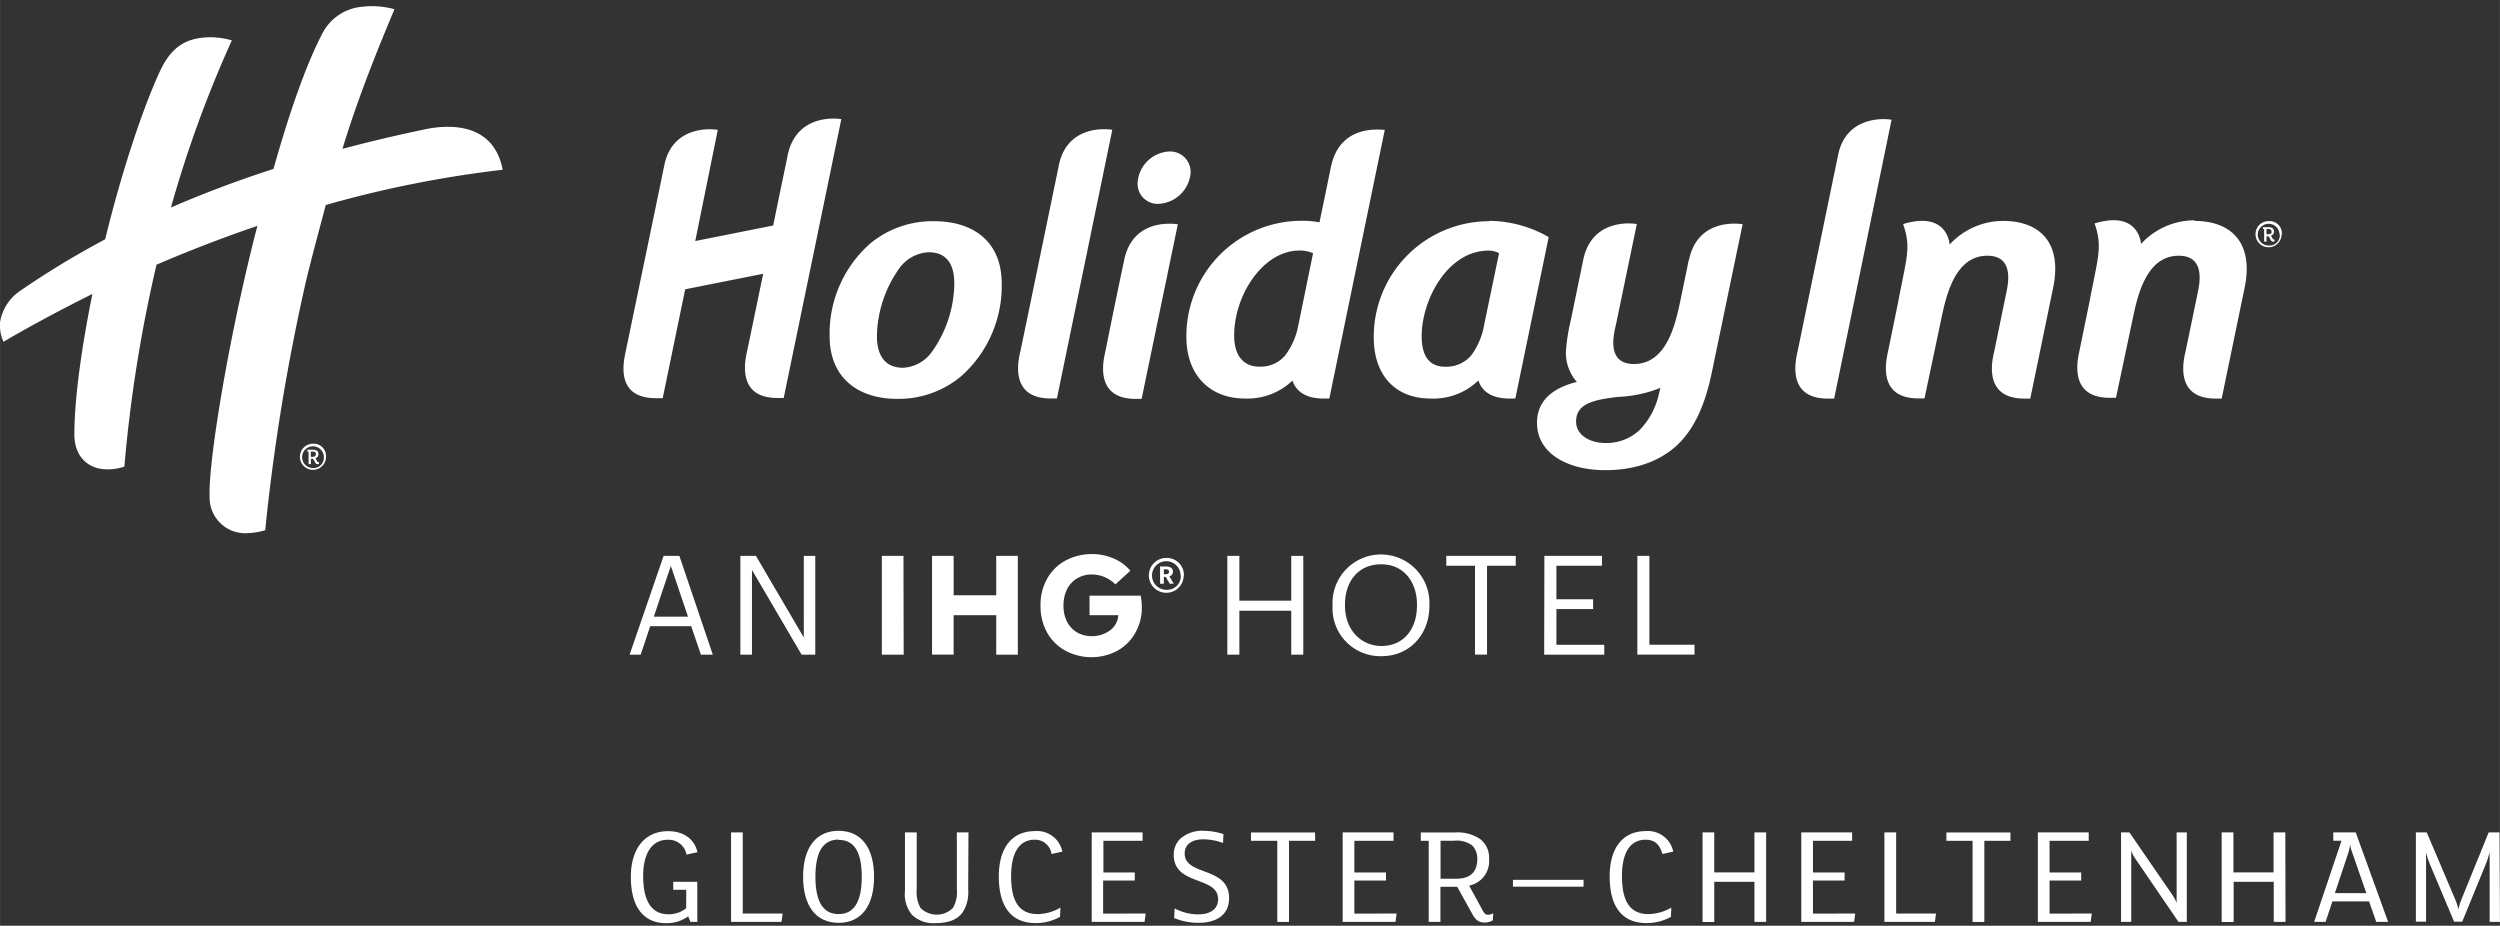
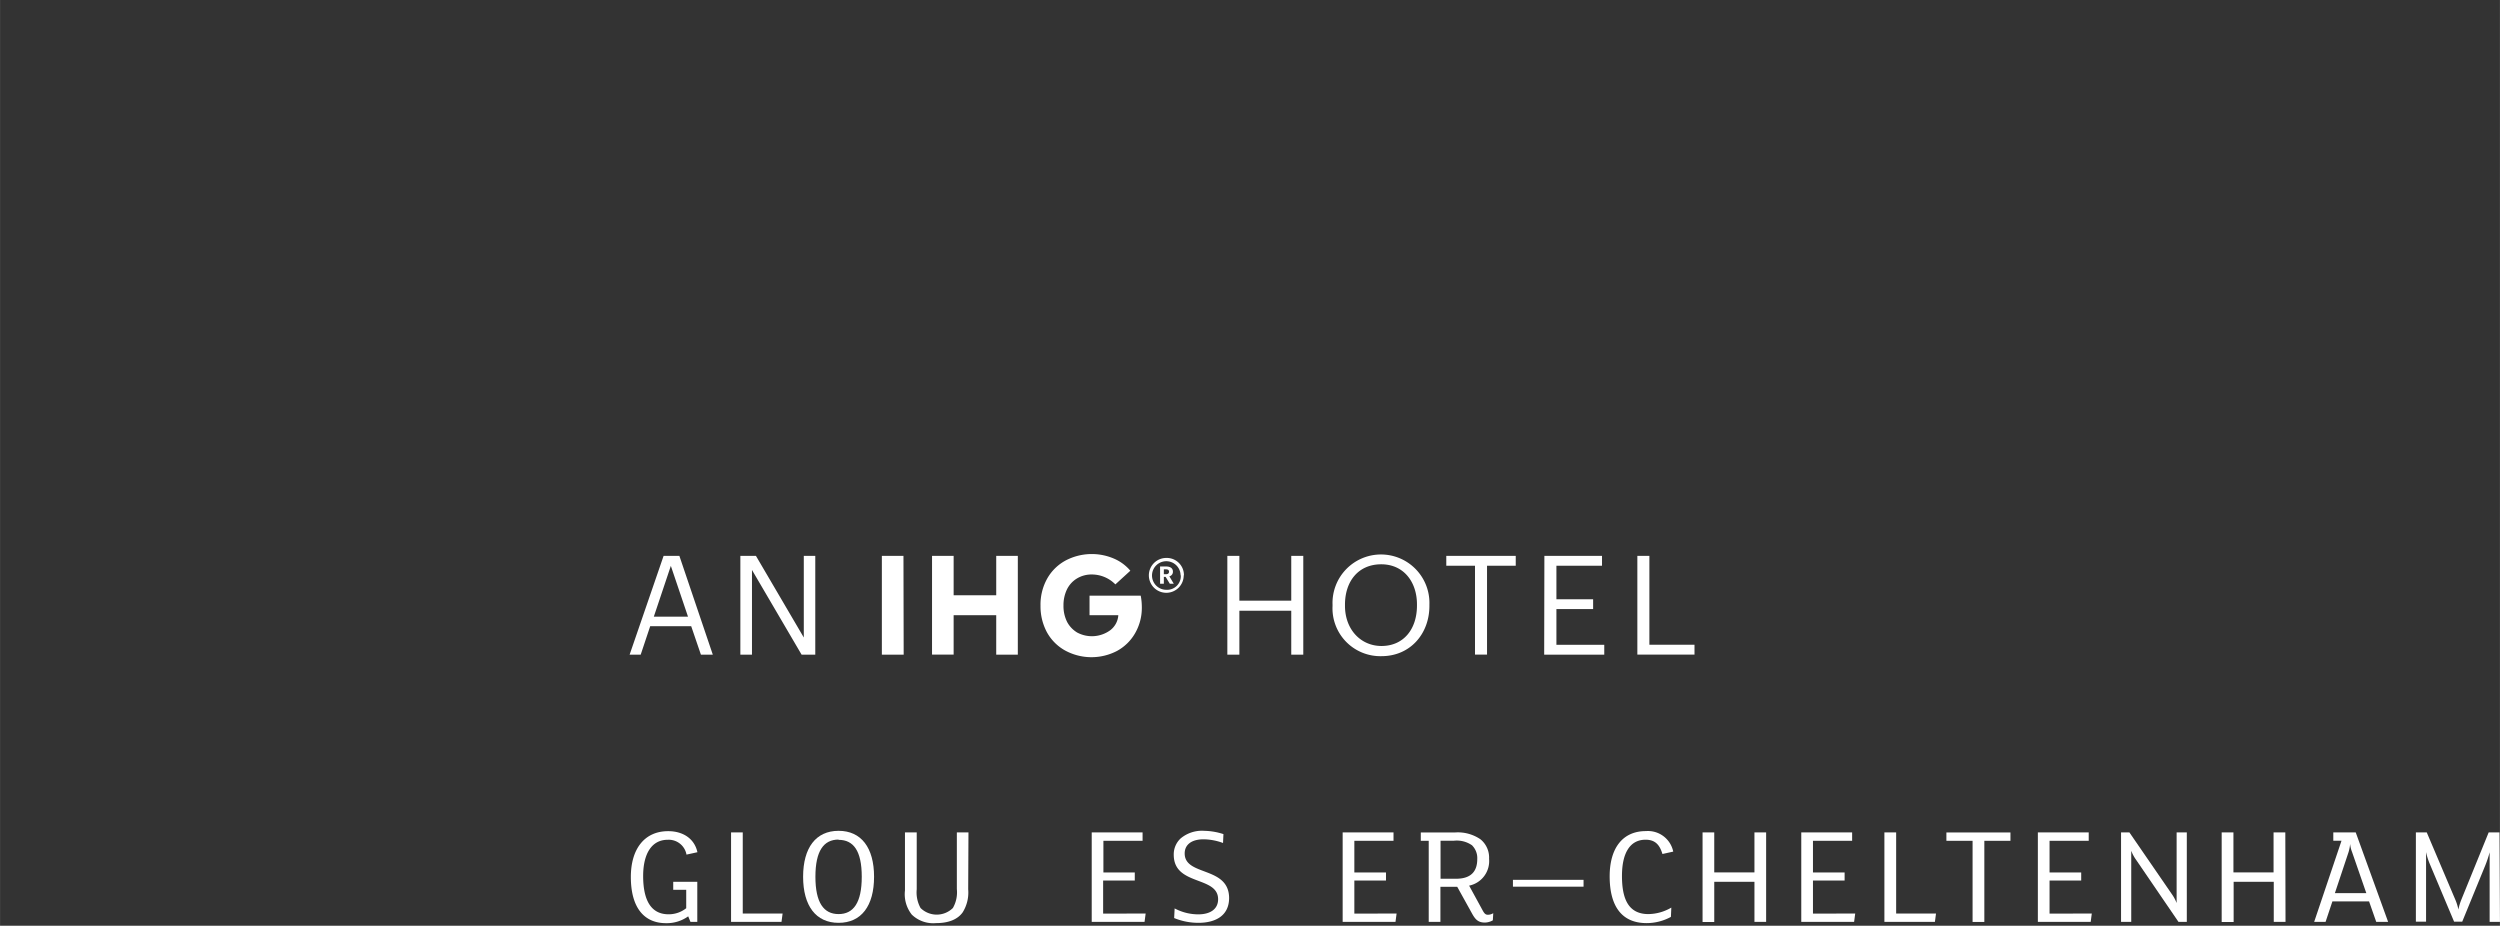
<svg xmlns="http://www.w3.org/2000/svg" id="Logo" width="129.01mm" height="47.77mm" viewBox="0 0 365.71 135.42">
  <rect x="0" y="0" width="365.71" height="135.42" fill="#333333" stroke="none" />
  <g>
    <path d="M179.54,81.32h1.76v6.55h7.59V81.32h1.76V95.77h-1.76V89.34H181.3v6.43h-1.76Zm15.39,7.32v-.17a7.09,7.09,0,1,1,14.17,0v.17c0,4.08-2.81,7.35-7,7.35A7,7,0,0,1,194.93,88.64Zm12.35-.06v-.17c0-3.23-1.9-5.86-5.23-5.86s-5.3,2.47-5.3,5.9v.17c0,3.49,2.33,5.88,5.34,5.88C205.3,94.5,207.28,92.07,207.28,88.58Zm8.49-5.82h-4.2V81.32h10.16v1.44h-4.2v13h-1.76Zm10.15-1.44h8.43v1.44h-6.67v4.91h5.37V89.1h-5.37v5.23h7v1.44h-8.79Zm13.6,0h1.76v13h6.6v1.44h-8.36Zm-142.45,0h2.31l4.89,14.45h-1.74l-1.42-4.16h-6l-1.39,4.16H92.1Zm-1.43,8.89h5l-2.51-7.43Zm12.66-8.89h2.28l7,11.94V81.32h1.68V95.77h-2L110,83.38V95.77H108.3Zm23.89,14.45H129V81.32h3.16Zm4.15-14.45h3.16v5.76h6.23V81.32h3.16V95.77h-3.16V90H139.5v5.76h-3.16Zm26.82,4.17,2.19-2a6.48,6.48,0,0,0-2.44-1.79,8.22,8.22,0,0,0-7,.28,6.8,6.8,0,0,0-2.7,2.62,7.77,7.77,0,0,0-1,4,8,8,0,0,0,.92,3.86,6.8,6.8,0,0,0,2.64,2.68,8.08,8.08,0,0,0,7.62.09,6.79,6.79,0,0,0,2.64-2.57,7.42,7.42,0,0,0,1-3.87,9,9,0,0,0-.16-1.65h-7.49V90h4.21a3,3,0,0,1-1.2,2.21,4.56,4.56,0,0,1-4.82.32A4,4,0,0,1,156.11,91a5.17,5.17,0,0,1-.54-2.42,5.3,5.3,0,0,1,.5-2.34,3.85,3.85,0,0,1,1.46-1.61,4.12,4.12,0,0,1,2.21-.59A4.84,4.84,0,0,1,163.16,85.49Zm10-1.33a2.55,2.55,0,1,1-2.55-2.54A2.51,2.51,0,0,1,173.19,84.16Zm-.46,0a2.09,2.09,0,1,0-2.09,2.12A2,2,0,0,0,172.73,84.16Zm-1,1.23h-.58l-.61-1h-.26v1h-.55V82.87h.88c.59,0,1,.24,1,.76h0a.67.67,0,0,1-.52.68Zm-.69-1.74c0-.26-.16-.36-.44-.36h-.32V84h.32c.29,0,.44-.13.44-.37Z" style="fill: #fff" />
    <g>
      <path d="M102,134.86h-1l-.33-.81a5.38,5.38,0,0,1-3.24,1c-3.23,0-5.15-2.29-5.15-6.76,0-4.11,2-6.7,5.46-6.7,2.13,0,3.84,1.06,4.28,3.08l-1.6.35a2.64,2.64,0,0,0-2.75-2.17c-2.31,0-3.59,2-3.59,5.3s1,5.6,3.72,5.6a4.1,4.1,0,0,0,2.58-.89v-2.69H98.48V129H102Z" style="fill: #fff" />
      <path d="M114.48,133.64l-.16,1.22h-7.38V121.77h1.71v11.87Z" style="fill: #fff" />
      <path d="M122.67,135c-3.31,0-5.19-2.48-5.19-6.74s1.88-6.72,5.19-6.72,5.19,2.46,5.19,6.72S126,135,122.67,135Zm0-12.18c-2.17,0-3.39,1.64-3.39,5.44s1.22,5.46,3.39,5.46,3.39-1.65,3.39-5.46S124.84,122.86,122.67,122.86Z" style="fill: #fff" />
      <path d="M141.63,130.1a5.47,5.47,0,0,1-.81,3.37c-.72,1-2,1.57-3.89,1.57a4.51,4.51,0,0,1-3.55-1.24,4.8,4.8,0,0,1-1-3.53v-8.5h1.72v8.33a4.71,4.71,0,0,0,.56,2.73,3.37,3.37,0,0,0,4.73,0,4.61,4.61,0,0,0,.58-2.77v-8.29h1.7Z" style="fill: #fff" />
-       <path d="M153.82,124.93a2.42,2.42,0,0,0-2.46-2.09c-2.25,0-3.45,1.9-3.45,5.3,0,3.18.83,5.58,3.87,5.58a6.78,6.78,0,0,0,3.35-.95l-.07,1.36a7.35,7.35,0,0,1-3.55.91c-3.62,0-5.4-2.46-5.4-6.84,0-4.12,1.88-6.62,5.3-6.62a3.78,3.78,0,0,1,4,3Z" style="fill: #fff" />
      <path d="M167.59,133.64l-.16,1.22H159.7V121.77h7.44V123h-5.73v4.63H166v1.18h-4.63v4.84Z" style="fill: #fff" />
      <path d="M175.3,135a9.35,9.35,0,0,1-3.54-.7l.07-1.41a7.39,7.39,0,0,0,3.45.87c1.82,0,2.91-.81,2.91-2.21,0-3.45-6.49-1.92-6.49-6.51a3.18,3.18,0,0,1,1-2.38,4.86,4.86,0,0,1,3.46-1.12,9.62,9.62,0,0,1,2.81.48l-.06,1.3a8.53,8.53,0,0,0-2.84-.54c-1.77,0-2.77.79-2.77,2.07,0,3.37,6.5,1.82,6.5,6.55C179.77,134.07,177.66,135,175.3,135Z" style="fill: #fff" />
-       <path d="M192.39,123h-3.83v11.87h-1.71V123H183v-1.22h9.37Z" style="fill: #fff" />
      <path d="M204.3,133.64l-.16,1.22h-7.73V121.77h7.44V123h-5.73v4.63h4.63v1.18h-4.63v4.84Z" style="fill: #fff" />
      <path d="M218.38,134.63a2.41,2.41,0,0,1-1.16.33c-1,0-1.41-.46-1.9-1.35l-2.15-3.88h-2.46v5.13H209V123h-1.16v-1.22h5a5.86,5.86,0,0,1,3.73,1,3.44,3.44,0,0,1,1.26,2.85,3.67,3.67,0,0,1-2.92,3.93l2,3.66c.25.45.43.6.74.6a1.54,1.54,0,0,0,.79-.23Zm-3-10.94a3.9,3.9,0,0,0-2.71-.7h-1.94v5.56H213c2.25,0,3.1-1.14,3.1-2.87A2.62,2.62,0,0,0,215.36,123.69Z" style="fill: #fff" />
      <path d="M231.65,129.71H221.32v-1h10.33Z" style="fill: #fff" />
      <path d="M243.19,124.93c-.38-1.26-1-2.09-2.46-2.09-2.26,0-3.46,1.9-3.46,5.3,0,3.18.83,5.58,3.87,5.58a6.78,6.78,0,0,0,3.35-.95l-.06,1.36a7.42,7.42,0,0,1-3.56.91c-3.62,0-5.4-2.46-5.4-6.84,0-4.12,1.89-6.62,5.3-6.62a3.78,3.78,0,0,1,4,3Z" style="fill: #fff" />
      <path d="M258.36,134.86h-1.71V129h-5.88v5.88h-1.71V121.77h1.71v5.85h5.88v-5.85h1.71Z" style="fill: #fff" />
      <path d="M271.39,133.64l-.16,1.22H263.5V121.77h7.44V123h-5.73v4.63h4.63v1.18h-4.63v4.84Z" style="fill: #fff" />
      <path d="M283.21,133.64l-.16,1.22h-7.39V121.77h1.72v11.87Z" style="fill: #fff" />
      <path d="M294.1,123h-3.82v11.87h-1.72V123h-3.83v-1.22h9.37Z" style="fill: #fff" />
      <path d="M306,133.64l-.16,1.22h-7.73V121.77h7.44V123h-5.73v4.63h4.63v1.18h-4.63v4.84Z" style="fill: #fff" />
      <path d="M319.9,134.86h-1.22l-6.2-9.08a5.66,5.66,0,0,1-.71-1.32v10.4h-1.49V121.77h1.22l6.19,9a5.94,5.94,0,0,1,.72,1.33V121.77h1.49Z" style="fill: #fff" />
      <path d="M334.34,134.86h-1.72V129h-5.87v5.88H325V121.77h1.72v5.85h5.87v-5.85h1.72Z" style="fill: #fff" />
      <path d="M349.35,134.86h-1.74l-1.05-3H341.2l-1,3h-1.67l4-11.87h-1.2v-1.22h3.28Zm-3.19-4.2-2.08-6a4.48,4.48,0,0,1-.29-1.2h0a5.81,5.81,0,0,1-.23,1.2l-2,6Z" style="fill: #fff" />
      <path d="M365.71,134.86H364.2V124.68a16,16,0,0,1-.67,2l-3.34,8.15H359l-3.52-8.36a9.47,9.47,0,0,1-.58-1.82v10.18h-1.49V121.77H355l4.17,9.82a7.35,7.35,0,0,1,.46,1.47h0a7.78,7.78,0,0,1,.43-1.45l4-9.84h1.58Z" style="fill: #fff" />
    </g>
-     <path d="M171.08,22.16a3,3,0,0,1,3.09,3.05,4.93,4.93,0,0,1-4.76,4.61,2.93,2.93,0,0,1-3-3.05,4.88,4.88,0,0,1,4.71-4.61m-16.25,2.13c-1.34,6.51-5.58,27-5.58,27-.27,1.12-1.79,7,4.38,7h.94l8.1-39.3s-6.52-1.2-7.84,5.25M164.46,38c-1.36,6.37-2.75,13.35-2.75,13.35-.25,1.12-1.78,7,4.4,7H167L172.3,32.8c-.25,0-6.49-1.1-7.84,5.17M136.4,51.36a17.58,17.58,0,0,0,3.2-9.86c0-2.69-1-4.6-3.76-4.6a5.61,5.61,0,0,0-4.34,2.43,17.53,17.53,0,0,0-3.22,9.86c0,2.69,1.09,4.61,3.83,4.61a5.55,5.55,0,0,0,4.29-2.44m.26-19c5.73,0,9.87,3,9.87,9.09a17.59,17.59,0,0,1-6.05,13.69,14.27,14.27,0,0,1-9.24,3.21c-5.74,0-9.88-3.1-9.88-9.15a17.54,17.54,0,0,1,6-13.63,14.32,14.32,0,0,1,9.25-3.21M242.89,56.74a18.11,18.11,0,0,1-6.08,1.31c-3.72.42-6.25,1-6.25,3.61,0,2,2,3.15,4.34,3.15a7.09,7.09,0,0,0,4.95-1.9,10.87,10.87,0,0,0,2.78-5.11Zm4.18-18.69c1.26-6.13,7.18-5.35,7.85-5.25l-4.53,21.8c-.93,4.38-2.29,7.48-4.3,9.75-2.47,2.78-6.35,4.43-11.25,4.43-5.71,0-10-2.57-10-6.91,0-2.94,1.86-5,5.83-6a6.41,6.41,0,0,1-1.6-4.49,27.78,27.78,0,0,1,.67-4.35c.1-.43.86-4.15,1.86-9,1.25-6.12,7.22-5.38,7.84-5.25l-3,14.47c-.26,1.24-1.7,6,2.6,6,4.82,0,6.07-6,6.74-9.11l1.26-6.1M268.91,22.6c-1,4.77-5.93,28.71-5.93,28.71-.31,1.38-1.66,7,4.4,7h.93l8.4-40.79c-1.6-.28-6.67-.25-7.8,5.05m24.15,9.75a10.62,10.62,0,0,0-7.86,3.46s-.24-5-6.8-3c1.19,3.48.54,4.7-.79,11.72l-1.39,6.78c-.24,1.16-1.78,7,4.4,7h.91L284,46.56c.67-3.16,1.94-9.15,6.71-9.15,2.38,0,3.59,1.48,2.85,5.1l-1.81,8.8c-.26,1.12-1.82,7,4.39,7H297l3.32-16.09c1.47-6.88-2.1-9.9-7.29-9.9M115.19,22.9c-.31,1.49-1,4.75-2.09,10.09l-11.4,2.27L105,19c-1-.18-6.69-.63-7.84,5.25-.37,1.85-5.6,27-5.6,27-.26,1.32-1.79,7,4.38,7h1l3.29-15.93,11.41-2.27-2.32,11.17c-.25,1.14-1.78,7,4.4,7h.92l8.43-40.79s-6.53-1.17-7.87,5.35m205.87,9.45a10.64,10.64,0,0,0-7.87,3.46s-.23-5-6.79-3c1.18,3.48.53,4.7-.8,11.72l-1.39,6.78c-.24,1.16-1.77,7,4.4,7h.92L312,46.56c.67-3.16,1.93-9.15,6.71-9.15,2.38,0,3.59,1.48,2.85,5.1l-1.82,8.8c-.26,1.12-1.82,7,4.4,7H325l3.33-16.09c1.47-6.88-2.11-9.9-7.29-9.9M194.7,24.41C196,18.08,202,19,202.57,19l-8.11,39.3h-.91c-2.07,0-3.88-.75-4.48-2.63a9.51,9.51,0,0,1-6.95,2.63c-5.17,0-8.57-3.46-8.57-9a16.85,16.85,0,0,1,16.89-17,12.31,12.31,0,0,1,2.58.23c-.07.31,1.07-5.09,1.68-8.17m-2.62,12.68a4.83,4.83,0,0,0-2-.39c-5.28,0-9.54,6.46-9.54,12.45,0,2.94,1.38,4.54,3.7,4.54A4.73,4.73,0,0,0,188,52a10.66,10.66,0,0,0,1.95-4.55Zm27.21,0a3.3,3.3,0,0,0-1.54-.38c-6,0-9.78,7.23-9.78,12.49,0,3,1.14,4.5,3.47,4.5A4.79,4.79,0,0,0,215.21,52a10.41,10.41,0,0,0,1.91-4.55Zm-1.39-4.73a17.62,17.62,0,0,1,8.65,2.38l-4.88,23.61h-.91c-2.07,0-3.89-.72-4.49-2.65a9.43,9.43,0,0,1-7,2.65c-5.16,0-8.31-3.4-8.31-8.94a16.9,16.9,0,0,1,16.89-17M73.53,24.84C72.06,17.05,64,18.48,61.78,19q-6.14,1.29-11.69,2.78C52,15.53,54.27,9.51,57.7,1.35A12.38,12.38,0,0,0,52.86,1a7.25,7.25,0,0,0-5.71,3.9C45,9,42.58,15.57,40,24.71,34.56,26.47,29.6,28.36,25,30.36A171.6,171.6,0,0,1,33.91,5.91a11.47,11.47,0,0,0-3-.46c-3.7,0-5.85,1.4-7.53,5-2.61,5.64-5.72,15.16-8,24.56A126,126,0,0,0,3,42.51a6.84,6.84,0,0,0-3,4.63A5.81,5.81,0,0,0,.51,50c2.52-1.5,7-4,13-7-1.21,6-2.61,14.24-2.64,20.55,0,3.22,2,5.11,4.81,5.11a7.69,7.69,0,0,0,2.51-.4,206.88,206.88,0,0,1,4.7-29.54c4.47-1.92,9.43-3.86,14.76-5.68l-.39,1.5C33.19,50.69,30.43,68,30.66,72.74A5.19,5.19,0,0,0,36,78a9.83,9.83,0,0,0,2.79-.44,300.74,300.74,0,0,1,6-36.57c1-4.13,2-7.7,2.86-11a162.34,162.34,0,0,1,25.84-5.15m260.28,9.42a1.91,1.91,0,1,1-1.9-1.91A1.8,1.8,0,0,1,333.81,34.26Zm-.31,0a1.59,1.59,0,1,0-1.59,1.66A1.51,1.51,0,0,0,333.5,34.26Zm-.87.79a.27.27,0,0,0,.15,0v.24a.47.47,0,0,1-.2.06.33.33,0,0,1-.34-.2l-.33-.58h-.31v.77h-.35V33.5h-.17v-.26h.82c.47,0,.79.19.79.62a.58.58,0,0,1-.44.61l.27.48C332.56,35,332.59,35.05,332.63,35.05Zm-.31-1.18c0-.28-.15-.37-.48-.37h-.25v.76h.3C332.21,34.26,332.32,34.1,332.32,33.87ZM47.69,66.82a1.91,1.91,0,1,1-1.91-1.91A1.81,1.81,0,0,1,47.69,66.82Zm-.32,0a1.59,1.59,0,1,0-1.59,1.65A1.52,1.52,0,0,0,47.37,66.82Zm-.86.78a.3.3,0,0,0,.15,0l0,.24a.35.35,0,0,1-.2.07.34.34,0,0,1-.33-.21l-.33-.57h-.32v.77h-.35V66.06h-.17v-.27h.83c.47,0,.79.2.79.62a.6.6,0,0,1-.44.62l.27.48C46.44,67.59,46.47,67.6,46.51,67.6Zm-.31-1.18c0-.27-.16-.36-.48-.36h-.26v.76h.31C46.09,66.82,46.2,66.66,46.2,66.42Z" style="fill: #fff" />
  </g>
</svg>